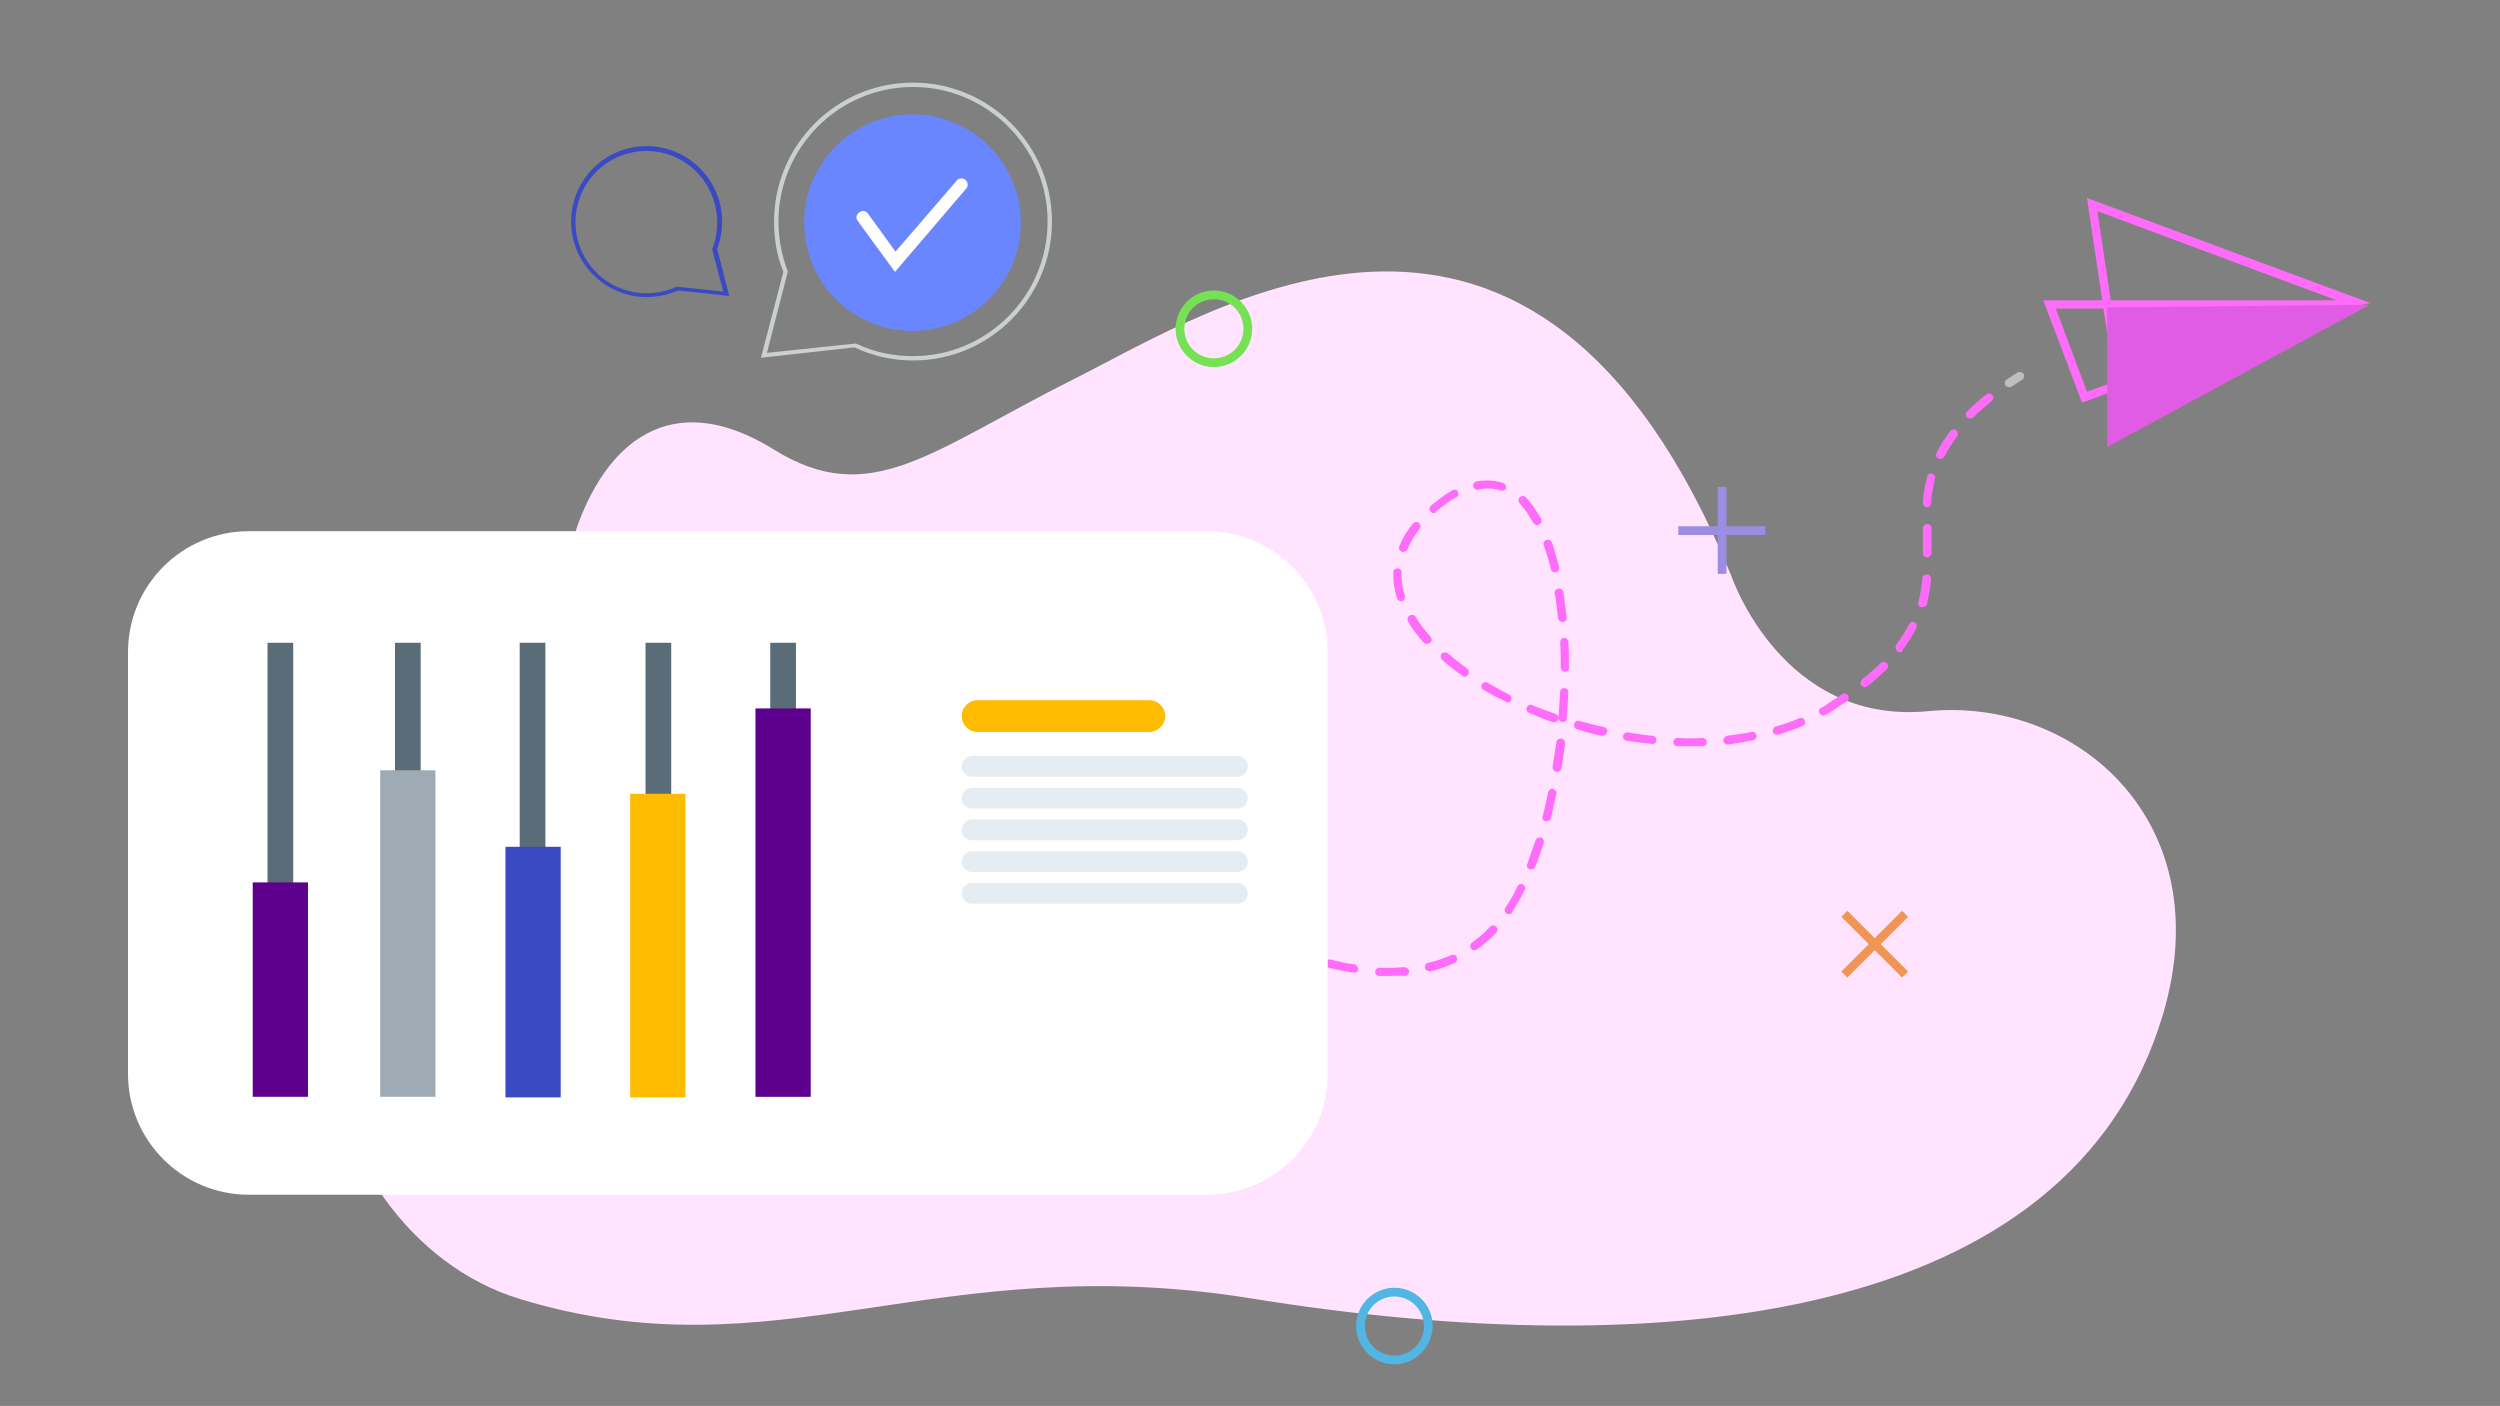
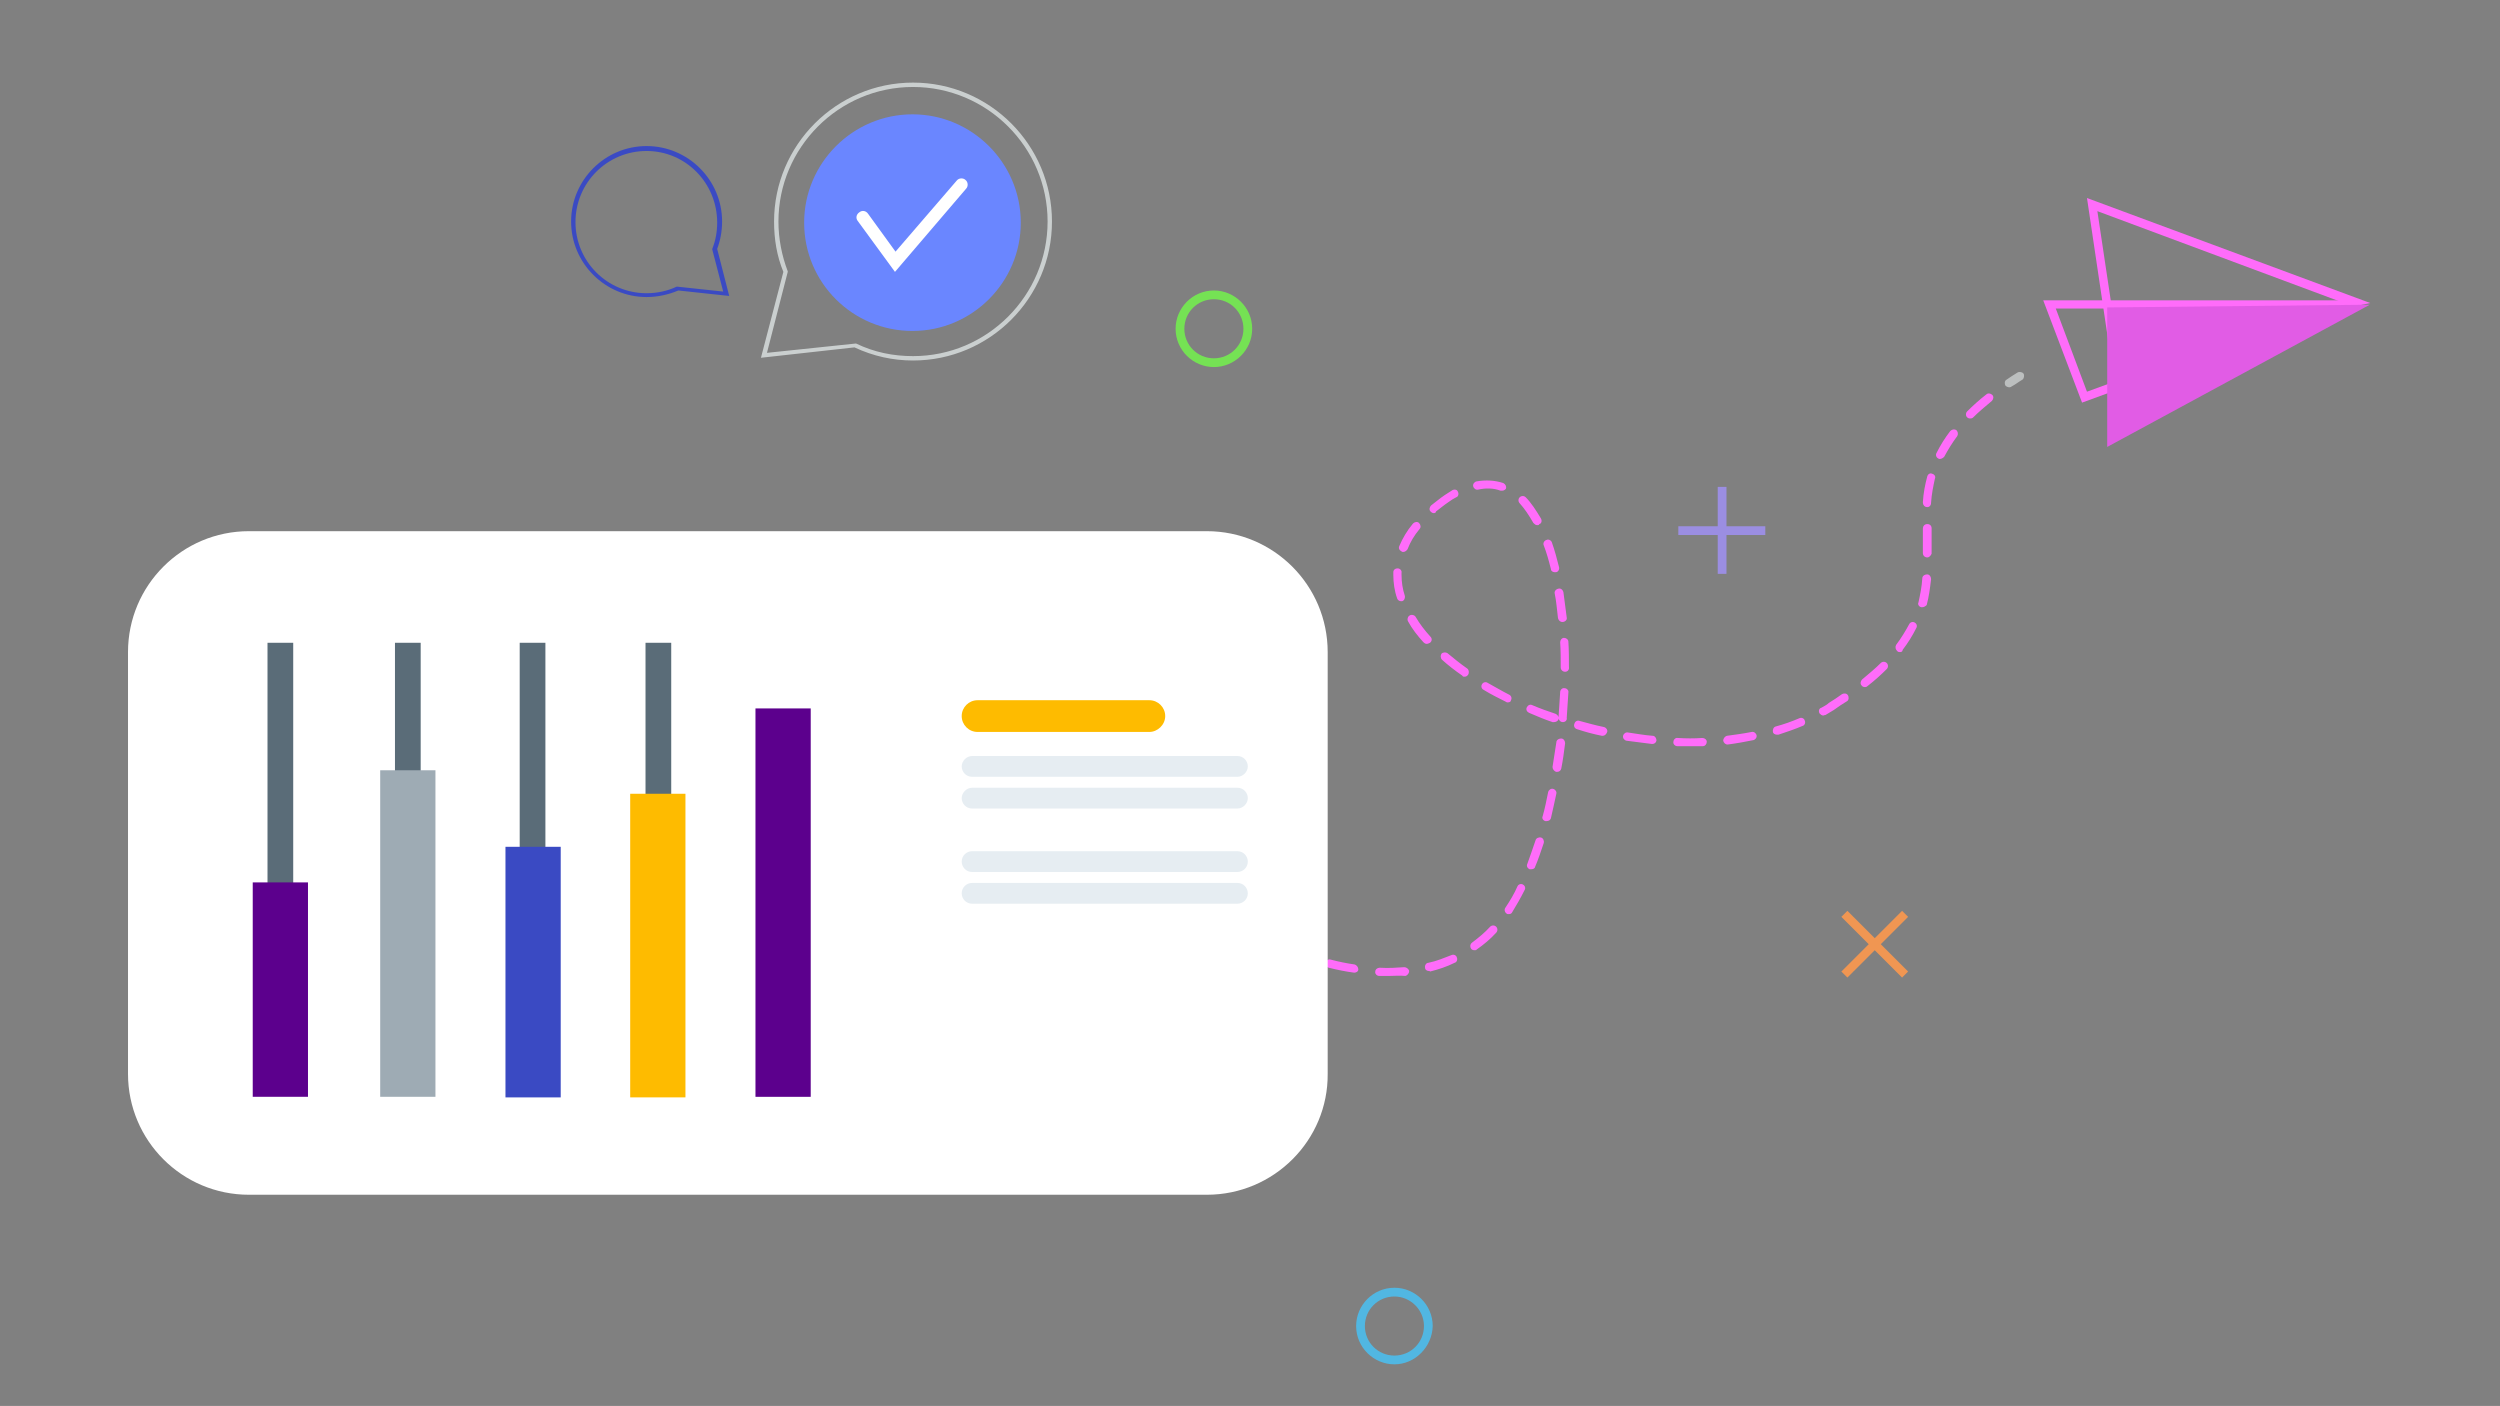
<svg xmlns="http://www.w3.org/2000/svg" version="1.1" id="Layer_1" x="0px" y="0px" viewBox="0 0 457 257" style="enable-background:new 0 0 457 257;" xml:space="preserve">
  <rect x="0" y="0" width="457" height="257" fill="#808080" stroke="none" />
  <style type="text/css">
	.st0{fill:#FFE3FF;}
	.st1{fill:#F09652;}
	.st2{fill:#9B8EE2;}
	.st3{fill:#75E254;}
	.st4{fill:#FF6CFA;}
	.st5{fill:#E15CE5;}
	.st6{fill:#3A4AC3;}
	.st7{fill:#CACFCF;}
	.st8{fill:#6A86FF;}
	.st9{fill:#FFFFFF;}
	.st10{fill:#51B7E2;}
	.st11{fill:#BCBFBF;}
	.st12{fill:none;}
	.st13{fill:#5A6C78;}
	.st14{fill:#5C008D;}
	.st15{fill:#9EABB4;}
	.st16{fill:#FEBB00;}
	.st17{fill:#E6EDF2;}
</style>
-   <path class="st0" d="M95.2,237.5c-20-6-34.8-26.6-36.3-51.3c-0.9-13.7,2.4-27.7,16.1-35.7c32.8-19.2,24.5-37.8,30.6-54.5  c6.1-16.7,18.4-24.7,35.9-13.8c17.6,10.9,28.5,0.3,54.6-12.8c26.1-13.1,84.5-51.6,120.4,35.9c0,0,9.2,27.3,36,24.7  c26.9-2.6,53.4,20,42.9,55.4c-16.8,56.4-91.2,64.2-167,51.9C170.8,228.1,142,251.7,95.2,237.5z" />
  <path class="st1" d="M337.7,166.5l-1.1,1.1l11.1,11.1l1.1-1.1L337.7,166.5z" />
  <path class="st1" d="M347.7,166.5l-11.1,11.1l1.1,1.1l11.1-11.1L347.7,166.5z" />
  <path class="st2" d="M322.7,96.2h-15.9v1.6h15.9V96.2z" />
  <path class="st2" d="M315.5,89H314v15.9h1.6V89z" />
  <path class="st3" d="M221.9,67.1c-3.8,0-7-3.1-7-7c0-3.8,3.1-7,7-7c3.8,0,7,3.1,7,7C228.9,64,225.7,67.1,221.9,67.1z M221.9,54.7  c-3,0-5.4,2.4-5.4,5.4c0,3,2.4,5.4,5.4,5.4c3,0,5.4-2.4,5.4-5.4C227.3,57.1,224.9,54.7,221.9,54.7z" />
  <path class="st4" d="M380.6,73.6l-7.1-18.7h58.1L380.6,73.6z M375.8,56.4l5.7,15.2L423,56.4H375.8z" />
  <path class="st4" d="M385.8,65.1l-4.3-28.9l51.8,19.2L385.8,65.1z M383.4,38.6l3.7,24.7l40.6-8.2L383.4,38.6z" />
  <path class="st5" d="M433.2,55.7l-48,0.5v25.5L433.2,55.7z" />
  <path class="st6" d="M118.2,54.3c-7.6,0-13.8-6.2-13.8-13.8s6.2-13.8,13.8-13.8c7.6,0,13.8,6.2,13.8,13.8c0,1.7-0.3,3.4-0.9,5  l2.2,8.6l-9.3-1C122.1,53.9,120.1,54.3,118.2,54.3z M118.2,27.6c-7.2,0-13,5.8-13,13s5.8,13,13,13c1.9,0,3.8-0.4,5.5-1.2l0.1,0  l8.4,0.9l-2-7.7l0-0.1c0.6-1.5,0.9-3.1,0.9-4.8C131.1,33.4,125.3,27.6,118.2,27.6z" />
  <path class="st7" d="M166.9,65.9c-3.7,0-7.3-0.8-10.7-2.4l-17.1,1.9l4.1-15.7c-1.2-2.9-1.7-6-1.7-9.2c0-14,11.4-25.4,25.4-25.4  c14,0,25.4,11.4,25.4,25.4C192.3,54.5,180.9,65.9,166.9,65.9z M156.4,62.8l0.1,0c3.3,1.6,6.8,2.3,10.4,2.3  c13.6,0,24.6-11.1,24.6-24.6c0-13.6-11.1-24.6-24.6-24.6c-13.6,0-24.6,11.1-24.6,24.6c0,3.1,0.6,6.2,1.7,9.1l0,0.1l-3.8,14.8  L156.4,62.8z" />
  <path class="st8" d="M166.8,60.5c10.9,0,19.8-8.9,19.8-19.8c0-10.9-8.9-19.8-19.8-19.8c-10.9,0-19.8,8.9-19.8,19.8  C147,51.7,155.9,60.5,166.8,60.5z" />
  <path class="st9" d="M163.6,49.7l-6.8-9.3c-0.4-0.5-0.3-1.2,0.3-1.6c0.5-0.4,1.2-0.3,1.6,0.3l5,6.9l11.2-13c0.4-0.5,1.2-0.5,1.6-0.1  c0.5,0.4,0.5,1.2,0.1,1.6L163.6,49.7z" />
  <path class="st10" d="M254.9,249.4c-3.8,0-7-3.1-7-7c0-3.8,3.1-7,7-7c3.8,0,7,3.1,7,7C261.8,246.2,258.7,249.4,254.9,249.4z   M254.9,237c-3,0-5.4,2.4-5.4,5.4c0,3,2.4,5.4,5.4,5.4c3,0,5.4-2.4,5.4-5.4C260.3,239.4,257.8,237,254.9,237z" />
  <path class="st11" d="M230.1,172.1c-0.1,0-0.2,0-0.3-0.1c-1.3-0.7-2.1-1.1-2.1-1.1c-0.4-0.2-0.5-0.7-0.3-1c0.2-0.4,0.7-0.5,1-0.3  c0,0,0.7,0.4,2,1c0.4,0.2,0.5,0.7,0.3,1C230.7,171.9,230.4,172.1,230.1,172.1z" />
  <path class="st4" d="M254,178.4c-0.6,0-1.2,0-1.9,0c-0.4,0-0.8-0.4-0.7-0.8c0-0.4,0.4-0.7,0.8-0.7c1.6,0.1,3.1,0,4.5-0.1  c0.4,0,0.8,0.3,0.9,0.7c0,0.4-0.3,0.8-0.7,0.9C255.9,178.3,254.9,178.4,254,178.4z M247.6,177.8c0,0-0.1,0-0.1,0  c-1.5-0.2-3-0.5-4.6-0.9c-0.4-0.1-0.7-0.5-0.6-0.9c0.1-0.4,0.5-0.7,0.9-0.6c1.5,0.4,3,0.7,4.4,0.9c0.4,0.1,0.7,0.5,0.7,0.9  C248.3,177.6,247.9,177.8,247.6,177.8z M261.2,177.5c-0.3,0-0.7-0.2-0.7-0.6c-0.1-0.4,0.2-0.9,0.6-0.9c1.5-0.3,2.9-0.9,4.2-1.4  c0.4-0.2,0.9,0,1,0.4c0.2,0.4,0,0.9-0.4,1c-1.4,0.7-2.9,1.2-4.5,1.6C261.4,177.5,261.3,177.5,261.2,177.5z M238.6,175.6  c-0.1,0-0.2,0-0.2,0c-1.4-0.5-2.9-1-4.3-1.6c-0.4-0.2-0.6-0.6-0.4-1c0.2-0.4,0.6-0.6,1-0.4c1.4,0.6,2.8,1.1,4.3,1.6  c0.4,0.2,0.6,0.6,0.5,1C239.3,175.4,239,175.6,238.6,175.6z M269.5,173.7c-0.2,0-0.5-0.1-0.6-0.3c-0.2-0.3-0.2-0.8,0.2-1.1  c1.2-0.9,2.3-1.8,3.3-2.9c0.3-0.3,0.8-0.3,1.1,0c0.3,0.3,0.3,0.8,0,1.1c-1.1,1.2-2.3,2.2-3.6,3.1  C269.9,173.7,269.7,173.7,269.5,173.7z M275.8,167.1c-0.2,0-0.3,0-0.4-0.1c-0.3-0.2-0.5-0.7-0.2-1.1c0.8-1.2,1.6-2.5,2.2-3.9  c0.2-0.4,0.7-0.5,1-0.3c0.4,0.2,0.5,0.7,0.3,1c-0.7,1.4-1.5,2.8-2.3,4.1C276.3,167,276.1,167.1,275.8,167.1z M279.9,158.9  c-0.1,0-0.2,0-0.3,0c-0.4-0.2-0.6-0.6-0.4-1c0.5-1.4,1-2.8,1.5-4.3c0.1-0.4,0.6-0.6,1-0.5c0.4,0.1,0.6,0.6,0.5,1  c-0.5,1.5-1,3-1.6,4.4C280.6,158.7,280.3,158.9,279.9,158.9z M282.7,150.1c-0.1,0-0.1,0-0.2,0c-0.4-0.1-0.7-0.5-0.5-0.9  c0.4-1.4,0.7-2.9,1-4.4c0.1-0.4,0.5-0.7,0.9-0.6c0.4,0.1,0.7,0.5,0.6,0.9c-0.3,1.5-0.7,3.1-1,4.5  C283.4,149.9,283.1,150.1,282.7,150.1z M284.6,141.1c0,0-0.1,0-0.1,0c-0.4-0.1-0.7-0.5-0.7-0.9c0.2-1.5,0.5-3,0.7-4.5  c0-0.4,0.4-0.7,0.9-0.7c0.4,0,0.7,0.4,0.7,0.9c-0.2,1.6-0.4,3.1-0.7,4.6C285.3,140.9,285,141.1,284.6,141.1z M309.3,136.4  c-0.9,0-1.8,0-2.7,0c-0.4,0-0.8-0.4-0.7-0.8c0-0.4,0.4-0.8,0.8-0.7c1.5,0.1,3.1,0.1,4.5,0c0.4,0,0.8,0.3,0.8,0.7  c0,0.4-0.3,0.8-0.7,0.8C310.6,136.4,310,136.4,309.3,136.4z M315.8,136.1c-0.4,0-0.7-0.3-0.8-0.7c0-0.4,0.3-0.8,0.7-0.9  c1.5-0.2,3-0.4,4.5-0.7c0.4-0.1,0.8,0.2,0.9,0.6s-0.2,0.8-0.6,0.9C319,135.6,317.4,135.9,315.8,136.1  C315.9,136.1,315.8,136.1,315.8,136.1z M302,136C302,136,302,136,302,136c-1.6-0.2-3.1-0.4-4.7-0.6c-0.4-0.1-0.7-0.5-0.6-0.9  c0.1-0.4,0.5-0.7,0.9-0.6c1.5,0.2,3,0.5,4.5,0.6c0.4,0,0.7,0.4,0.7,0.9C302.7,135.8,302.4,136,302,136z M293,134.5c0,0-0.1,0-0.2,0  c-1.5-0.3-3-0.7-4.5-1.2c-0.4-0.1-0.7-0.5-0.5-1c0.1-0.4,0.5-0.7,1-0.5c1.5,0.4,2.9,0.8,4.4,1.1c0.4,0.1,0.7,0.5,0.6,0.9  C293.6,134.3,293.3,134.5,293,134.5z M324.8,134.3c-0.3,0-0.7-0.2-0.7-0.5c-0.1-0.4,0.1-0.9,0.5-1c1.5-0.4,2.9-0.9,4.3-1.5  c0.4-0.2,0.9,0,1,0.4c0.2,0.4,0,0.9-0.4,1c-1.4,0.6-2.9,1.1-4.4,1.6C325,134.3,324.9,134.3,324.8,134.3z M285.7,132  C285.7,132,285.7,132,285.7,132c-0.5,0-0.8-0.4-0.8-0.9c0.1-1.5,0.2-3.1,0.3-4.6c0-0.4,0.4-0.8,0.8-0.7c0.4,0,0.8,0.4,0.7,0.8  c-0.1,1.6-0.2,3.1-0.3,4.6C286.5,131.7,286.1,132,285.7,132z M284.1,132c-0.1,0-0.2,0-0.3,0c-1.5-0.5-2.9-1.1-4.3-1.7  c-0.4-0.2-0.6-0.6-0.4-1c0.2-0.4,0.6-0.6,1-0.4c1.4,0.6,2.8,1.1,4.3,1.6c0.4,0.2,0.6,0.6,0.5,1C284.8,131.8,284.4,132,284.1,132z   M333.3,130.8c-0.3,0-0.5-0.2-0.7-0.4c-0.2-0.4-0.1-0.9,0.3-1c0.5-0.3,1-0.5,1.4-0.9c0.8-0.5,1.6-1,2.4-1.6c0.3-0.2,0.9-0.2,1.1,0.2  c0.2,0.3,0.2,0.9-0.2,1.1c-0.8,0.5-1.6,1-2.4,1.6c-0.5,0.3-1,0.6-1.5,0.9C333.5,130.7,333.4,130.8,333.3,130.8z M275.6,128.4  c-0.1,0-0.2,0-0.3-0.1c-1.4-0.7-2.8-1.4-4.1-2.2c-0.4-0.2-0.5-0.7-0.3-1c0.2-0.4,0.7-0.5,1-0.3c1.3,0.7,2.6,1.5,4,2.2  c0.4,0.2,0.5,0.7,0.3,1C276.2,128.3,275.9,128.4,275.6,128.4z M340.9,125.6c-0.2,0-0.5-0.1-0.6-0.3c-0.3-0.3-0.2-0.8,0.1-1.1  c1.2-1,2.4-2,3.4-3c0.3-0.3,0.8-0.3,1.1,0c0.3,0.3,0.3,0.8,0,1.1c-1,1-2.2,2.1-3.5,3.1C341.2,125.6,341,125.6,340.9,125.6z   M267.7,123.7c-0.2,0-0.3,0-0.4-0.2c-1.3-0.9-2.6-1.9-3.7-2.9c-0.3-0.3-0.3-0.8-0.1-1.1c0.3-0.3,0.8-0.3,1.1-0.1  c1.1,0.9,2.3,1.9,3.6,2.8c0.3,0.2,0.4,0.7,0.2,1.1C268.2,123.6,268,123.7,267.7,123.7z M286.1,122.8c-0.4,0-0.8-0.3-0.8-0.8  c0-1.6,0-3.1-0.1-4.6c0-0.4,0.3-0.8,0.7-0.8c0.4,0,0.8,0.3,0.8,0.7c0.1,1.5,0.1,3.1,0.1,4.6C286.9,122.5,286.5,122.8,286.1,122.8z   M347.3,119.2c-0.2,0-0.3,0-0.5-0.2c-0.3-0.3-0.4-0.7-0.2-1.1c0.9-1.2,1.7-2.5,2.4-3.8c0.2-0.4,0.7-0.5,1-0.3c0.4,0.2,0.5,0.7,0.3,1  c-0.7,1.4-1.5,2.7-2.5,4C347.8,119.1,347.6,119.2,347.3,119.2z M260.8,117.7c-0.2,0-0.4-0.1-0.6-0.3c-1.1-1.2-2.1-2.5-2.8-3.8  c-0.2-0.3-0.1-0.9,0.3-1.1c0.3-0.2,0.9-0.1,1.1,0.3c0.7,1.2,1.6,2.4,2.7,3.6c0.3,0.3,0.3,0.8-0.1,1.1  C261.2,117.6,261,117.7,260.8,117.7z M285.6,113.7c-0.4,0-0.7-0.3-0.8-0.7c-0.2-1.6-0.3-3.1-0.6-4.5c-0.1-0.4,0.2-0.8,0.7-0.9  c0.4-0.1,0.8,0.2,0.9,0.7c0.2,1.5,0.4,3,0.6,4.6C286.5,113.3,286.1,113.7,285.6,113.7C285.7,113.7,285.7,113.7,285.6,113.7z   M351.4,111c-0.1,0-0.1,0-0.2,0c-0.4-0.1-0.7-0.5-0.5-0.9c0.3-1.4,0.6-2.8,0.7-4.4c0-0.4,0.4-0.7,0.9-0.7c0.4,0,0.7,0.4,0.7,0.9  c-0.2,1.7-0.4,3.2-0.8,4.7C352,110.8,351.7,111,351.4,111z M256.1,109.9c-0.3,0-0.6-0.2-0.7-0.5c-0.5-1.4-0.7-2.9-0.7-4.3  c0-0.2,0-0.3,0-0.5c0-0.4,0.3-0.7,0.8-0.7c0.4,0,0.8,0.4,0.7,0.8c0,0.2,0,0.3,0,0.4c0,1.3,0.2,2.6,0.6,3.8c0.1,0.4-0.1,0.9-0.5,1  C256.3,109.9,256.2,109.9,256.1,109.9z M284.2,104.6c-0.3,0-0.7-0.2-0.7-0.6c-0.4-1.6-0.8-3-1.3-4.3c-0.2-0.4,0.1-0.9,0.5-1  c0.4-0.2,0.9,0.1,1,0.5c0.5,1.4,0.9,2.9,1.3,4.5c0.1,0.4-0.2,0.9-0.6,0.9C284.3,104.6,284.2,104.6,284.2,104.6z M352.3,101.9  c-0.4,0-0.8-0.3-0.8-0.8c0-0.8,0-1.6,0-2.3c0-0.7,0-1.5,0-2.2c0-0.4,0.3-0.8,0.8-0.8s0.8,0.3,0.8,0.8c0,0.7,0,1.5,0,2.2  c0,0.8,0,1.6,0,2.4C353,101.5,352.7,101.9,352.3,101.9z M256.5,100.9c-0.1,0-0.2,0-0.3-0.1c-0.4-0.2-0.6-0.6-0.4-1  c0.6-1.4,1.4-2.8,2.5-4.1c0.3-0.3,0.8-0.4,1.1-0.1c0.3,0.3,0.4,0.8,0.1,1.1c-1,1.2-1.7,2.4-2.2,3.7  C257.1,100.7,256.8,100.9,256.5,100.9z M281,96c-0.3,0-0.5-0.2-0.7-0.4c-0.8-1.4-1.6-2.6-2.5-3.6c-0.3-0.3-0.3-0.8,0-1.1  c0.3-0.3,0.8-0.3,1.1,0c1,1,1.9,2.4,2.8,3.9c0.2,0.4,0.1,0.9-0.3,1C281.3,96,281.2,96,281,96z M262.1,93.8c-0.2,0-0.4-0.1-0.6-0.3  c-0.3-0.3-0.2-0.8,0.1-1.1c0.8-0.6,1.6-1.3,2.5-1.9c0.5-0.3,0.9-0.6,1.4-0.9c0.4-0.2,0.9-0.1,1,0.3c0.2,0.3,0.1,0.9-0.3,1  c-0.4,0.2-0.9,0.5-1.3,0.8c-0.9,0.6-1.6,1.2-2.4,1.8C262.5,93.7,262.3,93.8,262.1,93.8z M352.3,92.7  C352.2,92.7,352.2,92.7,352.3,92.7c-0.5,0-0.8-0.4-0.8-0.9c0.1-1.7,0.4-3.2,0.8-4.7c0.1-0.4,0.5-0.7,0.9-0.5  c0.4,0.1,0.7,0.5,0.5,0.9c-0.3,1.4-0.6,2.8-0.7,4.4C353,92.4,352.7,92.7,352.3,92.7z M274.6,89.7c-0.1,0-0.2,0-0.3,0  c-1.3-0.5-2.7-0.5-4.1-0.2c-0.4,0.1-0.8-0.2-0.9-0.6c-0.1-0.4,0.2-0.8,0.6-0.9c1.7-0.3,3.4-0.2,4.9,0.3c0.4,0.2,0.6,0.6,0.5,1  C275.2,89.5,274.9,89.7,274.6,89.7z M354.6,83.9c-0.1,0-0.2,0-0.3-0.1c-0.4-0.2-0.5-0.7-0.3-1c0.7-1.4,1.5-2.7,2.5-4  c0.3-0.3,0.7-0.4,1.1-0.2c0.3,0.3,0.4,0.7,0.2,1.1c-0.9,1.2-1.7,2.5-2.4,3.8C355.2,83.7,354.9,83.9,354.6,83.9z M360.1,76.5  c-0.2,0-0.4-0.1-0.5-0.2c-0.3-0.3-0.3-0.8,0-1.1c1-1,2.2-2.1,3.5-3.1c0.3-0.3,0.8-0.2,1.1,0.1c0.3,0.3,0.2,0.8-0.1,1.1  c-1.2,1-2.4,2-3.4,3C360.5,76.5,360.3,76.5,360.1,76.5z" />
  <path class="st11" d="M367.3,70.8c-0.2,0-0.5-0.1-0.7-0.3c-0.2-0.3-0.2-0.9,0.2-1.1c0.6-0.4,1.3-0.9,2-1.3c0.3-0.2,0.9-0.1,1.1,0.2  c0.2,0.3,0.1,0.9-0.2,1.1c-0.7,0.4-1.3,0.9-1.9,1.2C367.7,70.7,367.5,70.8,367.3,70.8z" />
  <rect x="15.2" y="87.7" class="st12" width="247.4" height="149.3" />
  <path class="st9" d="M220.6,218.4H45.5c-12.2,0-22.1-9.9-22.1-22.1v-77.1c0-12.2,9.9-22.1,22.1-22.1h175.1  c12.2,0,22.1,9.9,22.1,22.1v77.1C242.8,208.4,232.9,218.4,220.6,218.4z" />
  <path class="st13" d="M53.6,117.5h-4.7v77.6h4.7V117.5z" />
  <path class="st14" d="M56.3,161.3H46.2v39.2h10.1V161.3z" />
  <path class="st13" d="M76.9,117.5h-4.7v77.6h4.7V117.5z" />
  <path class="st15" d="M79.6,140.8H69.5v59.7h10.1V140.8z" />
  <path class="st13" d="M99.7,117.5h-4.7v77.6h4.7V117.5z" />
  <path class="st6" d="M102.4,154.8H92.4v45.8h10.1V154.8z" />
  <path class="st13" d="M122.6,117.5H118v77.6h4.7V117.5z" />
  <path class="st16" d="M125.3,145.1h-10.1v55.5h10.1V145.1z" />
-   <path class="st13" d="M145.5,117.5h-4.7v77.6h4.7V117.5z" />
  <path class="st14" d="M148.2,129.5h-10.1v71h10.1V129.5z" />
  <path class="st16" d="M210.1,133.8h-31.4c-1.6,0-2.9-1.3-2.9-2.9c0-1.6,1.3-2.9,2.9-2.9h31.4c1.6,0,2.9,1.3,2.9,2.9  C213,132.5,211.6,133.8,210.1,133.8z" />
  <path class="st17" d="M226.2,142h-48.5c-1.1,0-1.9-0.9-1.9-1.9s0.9-1.9,1.9-1.9h48.5c1.1,0,1.9,0.9,1.9,1.9S227.2,142,226.2,142z" />
  <path class="st17" d="M226.2,147.8h-48.5c-1.1,0-1.9-0.9-1.9-1.9s0.9-1.9,1.9-1.9h48.5c1.1,0,1.9,0.9,1.9,1.9  S227.2,147.8,226.2,147.8z" />
-   <path class="st17" d="M226.2,153.6h-48.5c-1.1,0-1.9-0.9-1.9-1.9c0-1.1,0.9-1.9,1.9-1.9h48.5c1.1,0,1.9,0.9,1.9,1.9  C228.1,152.7,227.2,153.6,226.2,153.6z" />
  <path class="st17" d="M226.2,159.4h-48.5c-1.1,0-1.9-0.9-1.9-1.9c0-1.1,0.9-1.9,1.9-1.9h48.5c1.1,0,1.9,0.9,1.9,1.9  C228.1,158.6,227.2,159.4,226.2,159.4z" />
  <path class="st17" d="M226.2,165.2h-48.5c-1.1,0-1.9-0.9-1.9-1.9c0-1.1,0.9-1.9,1.9-1.9h48.5c1.1,0,1.9,0.9,1.9,1.9  C228.1,164.4,227.2,165.2,226.2,165.2z" />
</svg>